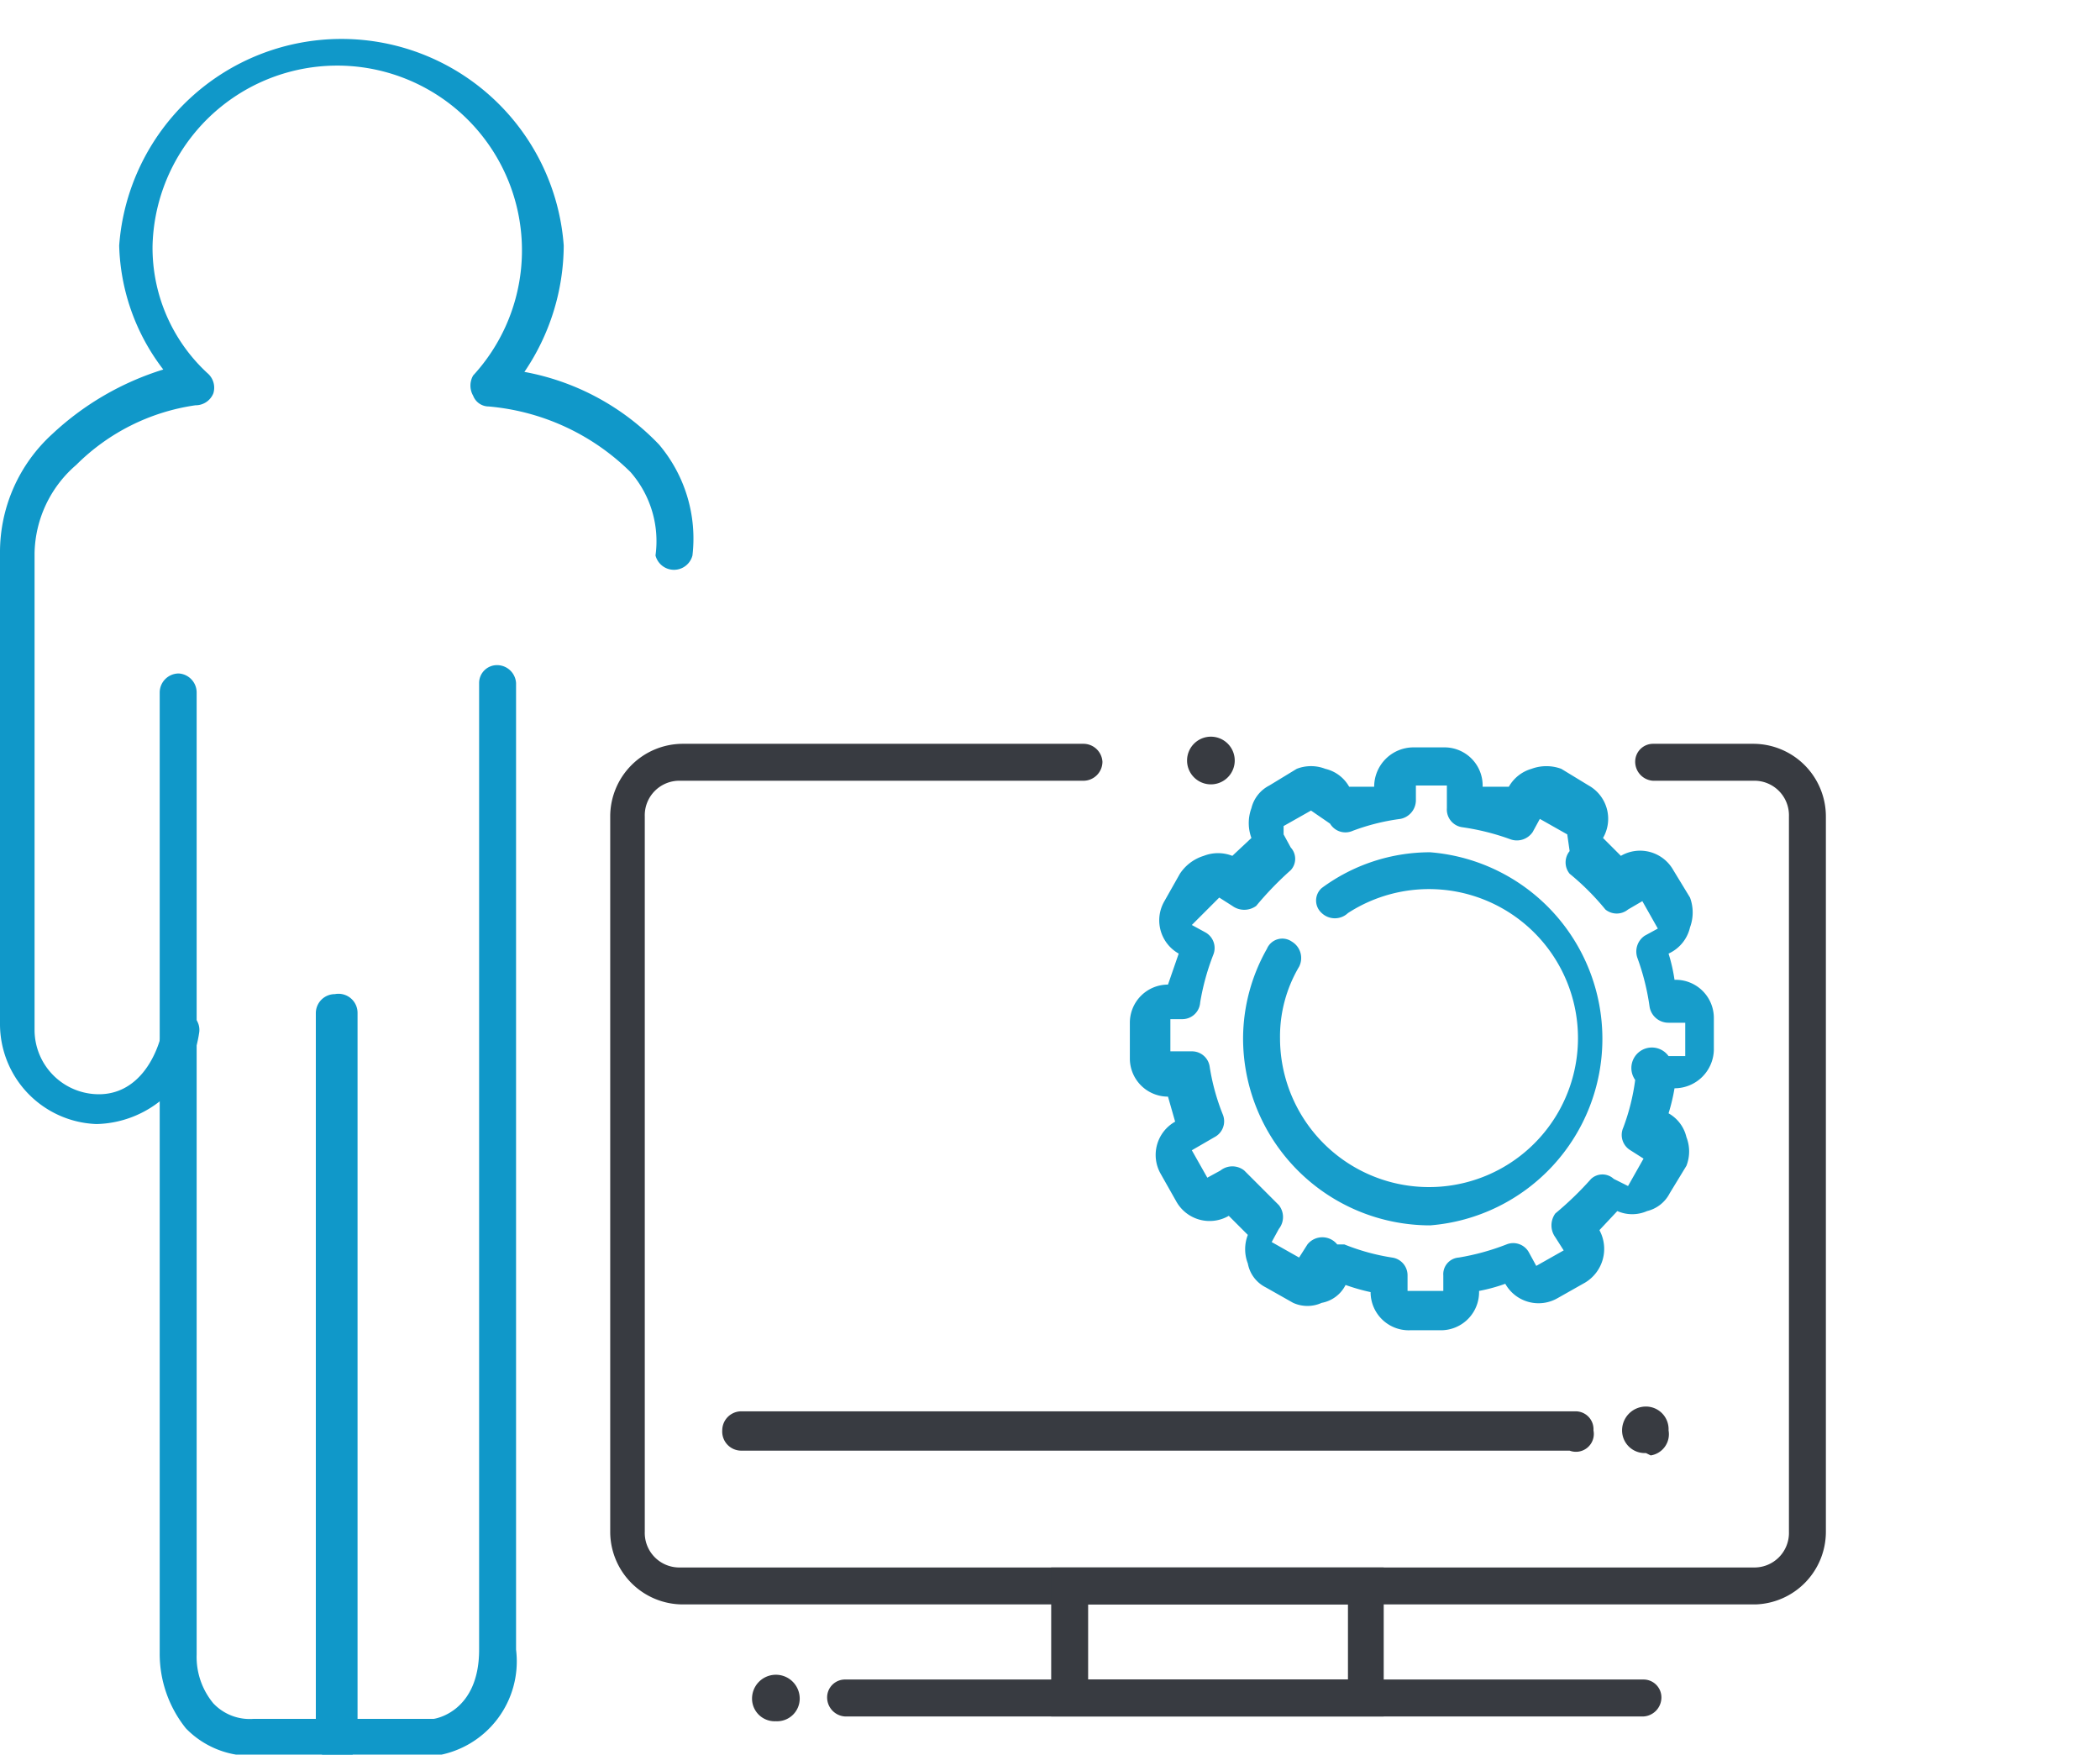
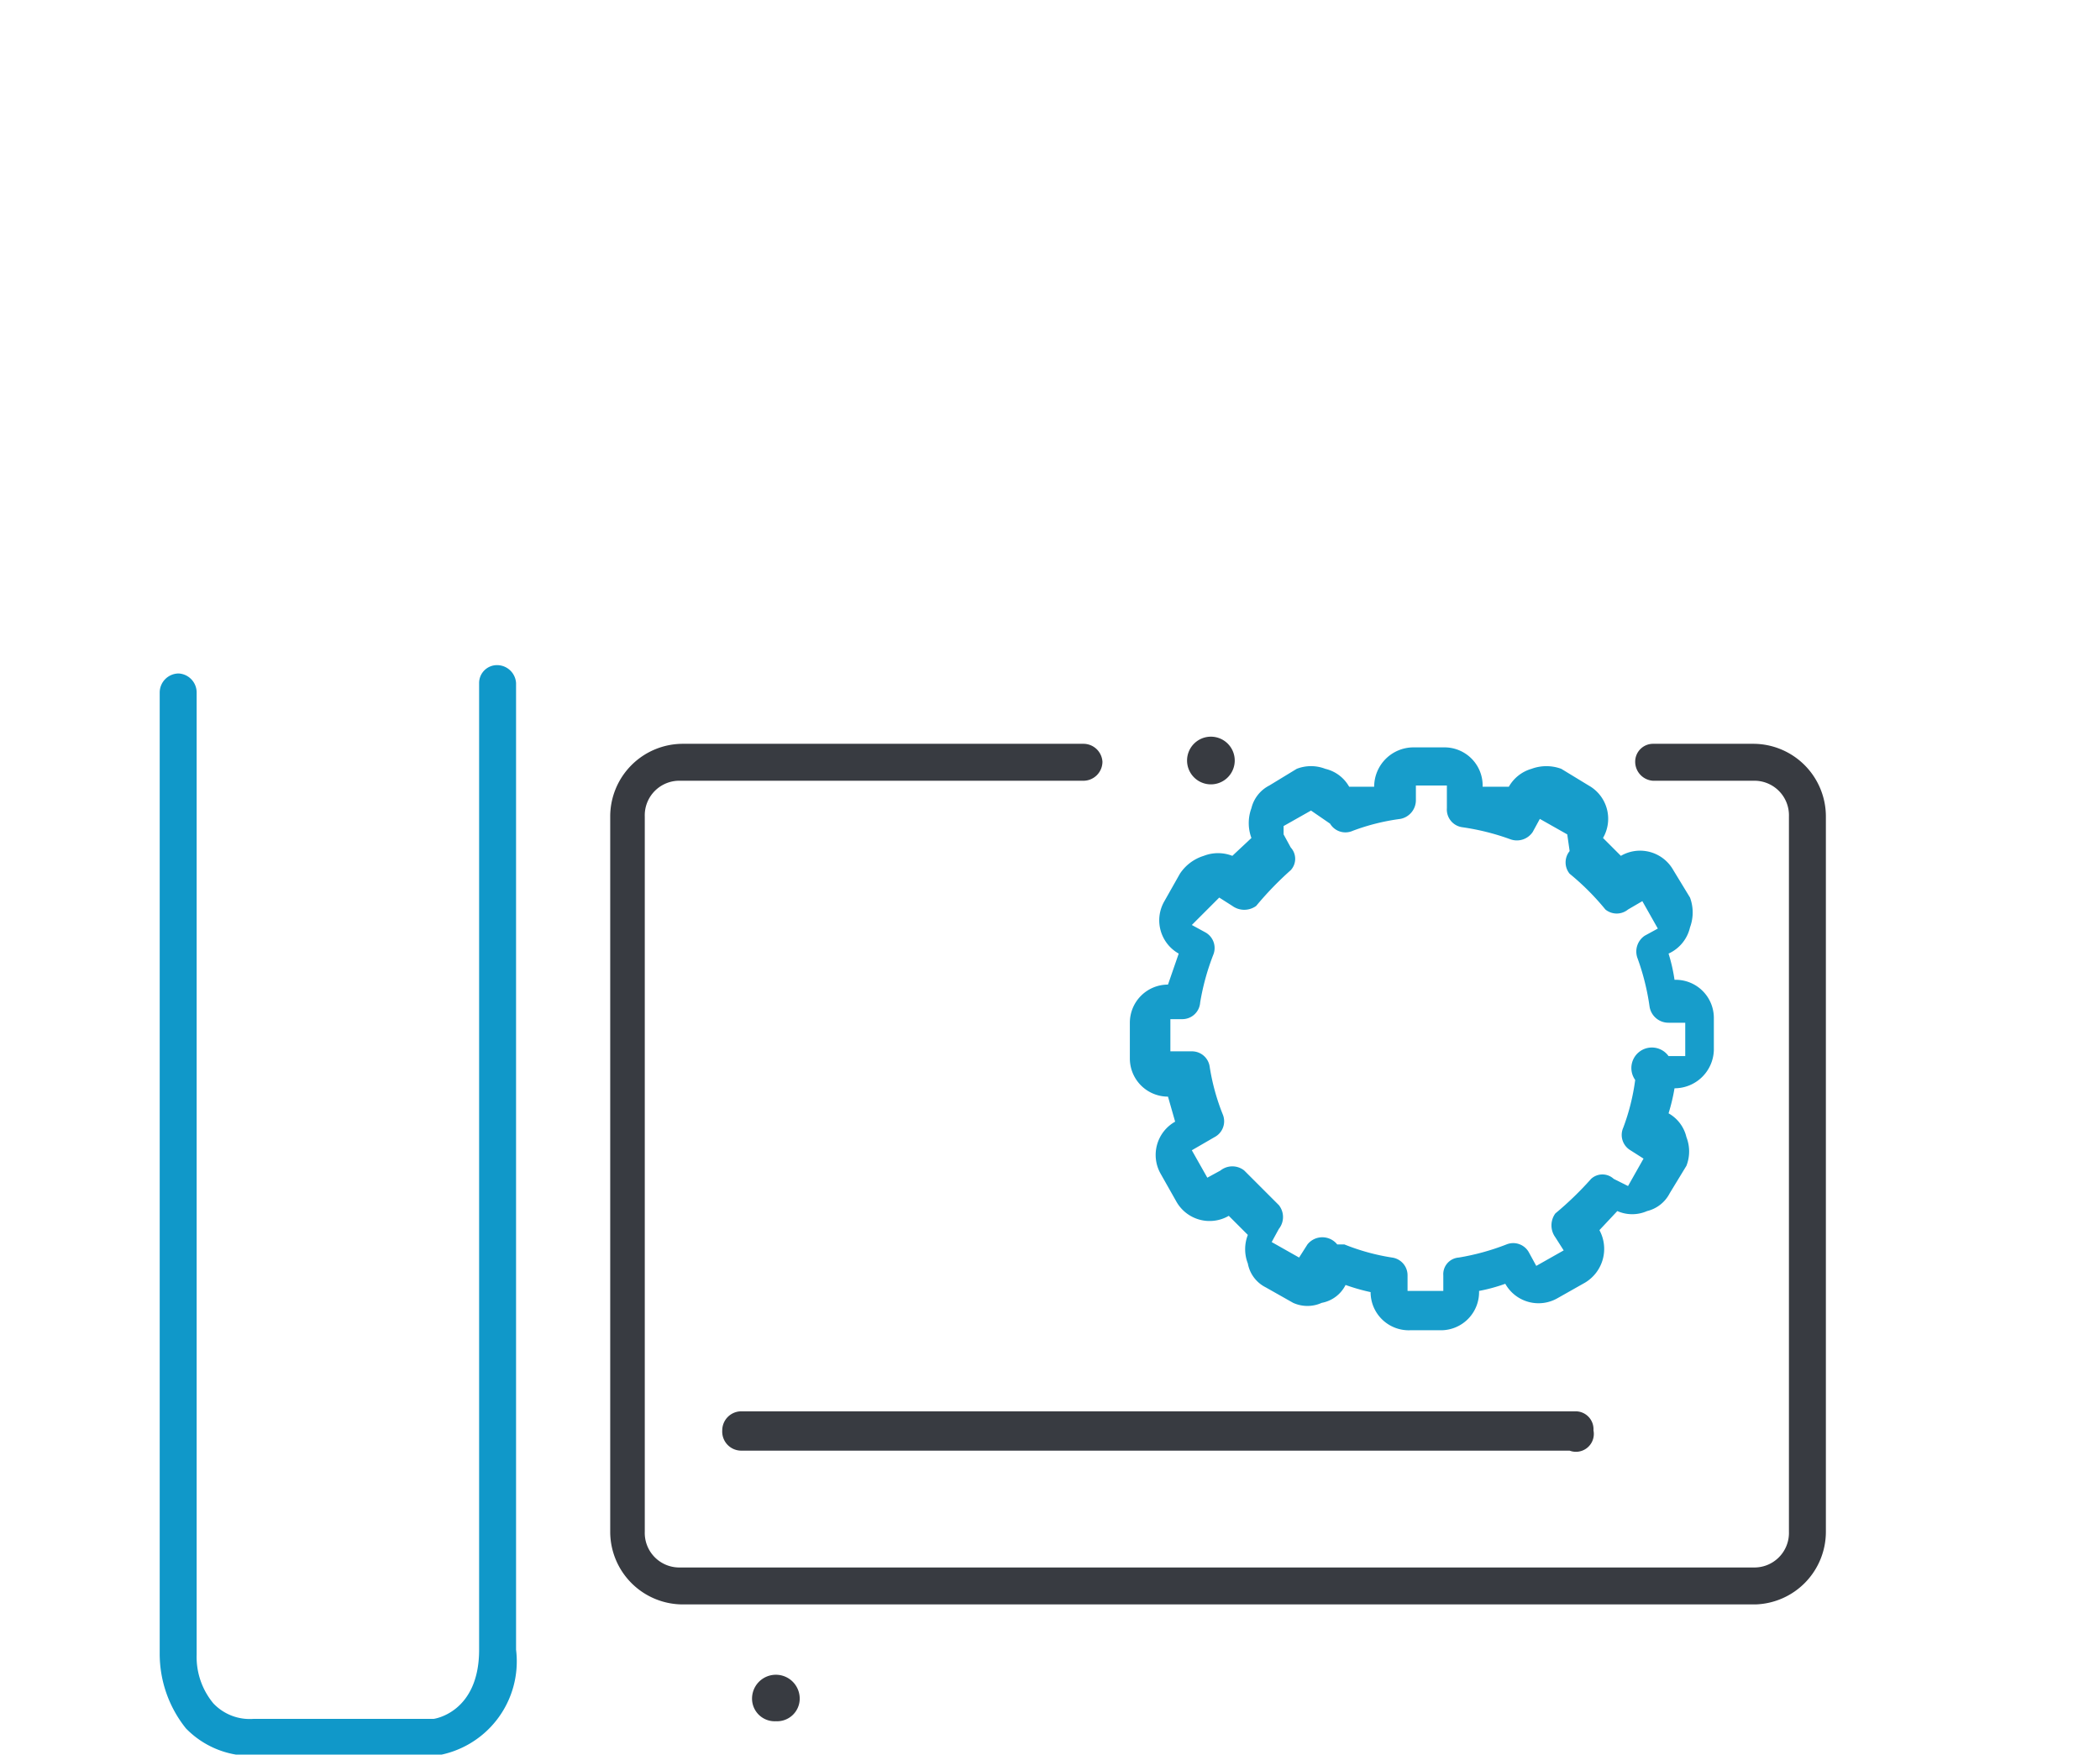
<svg xmlns="http://www.w3.org/2000/svg" id="Layer_1" data-name="Layer 1" viewBox="0 0 17.62 14.72">
  <defs>
    <style>
            .cls-1{fill:#1098c9}.cls-2{fill:#179dcb}.cls-3,.cls-4{fill:#383b41}.cls-4{fill-rule:evenodd}
        </style>
  </defs>
  <path class="cls-1" d="M2.13 14.73a.76.76 0 01-.57-.23 1 1 0 01-.22-.63V5.81a.16.16 0 01.16-.16.16.16 0 01.15.16v8.07a.61.61 0 00.14.41.42.42 0 00.34.13h1.51s.38-.05.38-.58V5.73a.15.15 0 01.15-.15.16.16 0 01.16.15v8.11a.8.8 0 01-.68.89z" />
-   <path class="cls-1" d="M.81 9.43A.84.84 0 010 8.59V4.64a1.34 1.34 0 01.44-1 2.4 2.4 0 01.93-.54A1.78 1.78 0 011 2.06a1.87 1.87 0 013.73 0 1.9 1.9 0 01-.33 1.06 2.08 2.08 0 011.13.61 1.22 1.22 0 01.28.93.16.16 0 01-.31 0 .88.88 0 00-.21-.7 1.93 1.93 0 00-1.19-.55.14.14 0 01-.13-.09.17.17 0 010-.17 1.55 1.55 0 10-2.69-1.09 1.43 1.43 0 00.46 1.07.16.16 0 01.05.17.16.16 0 01-.15.1 1.77 1.77 0 00-1 .5 1 1 0 00-.35.74v4a.54.54 0 00.54.54c.32 0 .49-.3.54-.57a.15.15 0 11.3.06.89.89 0 01-.86.76zM2.81 14.76a.16.16 0 01-.16-.15V8.5a.16.16 0 01.16-.16.16.16 0 01.19.16v6.11a.15.15 0 01-.19.15z" />
  <path class="cls-2" d="M12.09 11.16h-.26a.32.32 0 01-.33-.32 1.66 1.66 0 01-.21-.06.28.28 0 01-.2.15.29.29 0 01-.24 0l-.23-.13a.28.28 0 01-.15-.2.33.33 0 010-.24l-.16-.16a.32.32 0 01-.44-.12l-.13-.23a.32.32 0 01.12-.44L9.8 9.2a.32.32 0 01-.32-.32v-.3a.32.32 0 01.32-.32L9.89 8a.32.32 0 01-.12-.44l.13-.23a.37.37 0 01.2-.15.33.33 0 01.24 0l.16-.15a.36.36 0 010-.25.29.29 0 01.15-.19l.23-.14a.33.33 0 01.24 0 .31.31 0 01.2.15h.21a.33.33 0 01.33-.33h.26a.32.32 0 01.32.33h.22a.32.32 0 01.19-.15.36.36 0 01.25 0l.23.14a.32.32 0 01.12.44l.15.15a.32.32 0 01.44.12l.14.23a.36.36 0 010 .25A.32.32 0 0114 8a1.42 1.42 0 01.05.22.32.32 0 01.33.32v.27a.33.33 0 01-.33.32 1.6 1.6 0 01-.05.21.31.31 0 01.15.2.33.33 0 010 .24l-.14.23a.29.29 0 01-.19.15.31.31 0 01-.25 0l-.15.16a.33.33 0 01-.12.44l-.23.13a.32.32 0 01-.44-.12 1.41 1.41 0 01-.22.06.32.32 0 01-.32.33zm-.87-.72h.06a1.82 1.82 0 00.4.11.15.15 0 01.13.15v.13h.3v-.13a.14.14 0 01.13-.15 2 2 0 00.4-.11.15.15 0 01.19.07l.06.11.23-.13-.07-.11a.17.17 0 010-.2 2.76 2.76 0 00.3-.29.14.14 0 01.19 0l.12.06.13-.23-.11-.07a.15.15 0 01-.06-.19 1.8 1.8 0 00.1-.4.16.16 0 01.28-.2h.14v-.28H14a.16.16 0 01-.16-.14 2 2 0 00-.1-.4.16.16 0 01.06-.19l.11-.06-.13-.23-.12.07a.15.15 0 01-.19 0 2.13 2.13 0 00-.3-.3.15.15 0 010-.19L13.15 7l-.23-.13-.06.11a.16.16 0 01-.19.06 2 2 0 00-.4-.1.15.15 0 01-.13-.16v-.19h-.26v.12a.16.16 0 01-.13.16 1.8 1.8 0 00-.4.1.15.15 0 01-.19-.06L11 6.8l-.23.13V7l.06.11a.14.14 0 010 .19 2.76 2.76 0 00-.29.3.17.17 0 01-.2 0l-.11-.07-.23.23.11.06a.15.15 0 01.07.19 2 2 0 00-.11.4.15.15 0 01-.15.14h-.1v.27H10a.15.15 0 01.15.13 1.82 1.82 0 00.11.4.15.15 0 01-.07.19l-.19.11.13.23.11-.06a.16.16 0 01.2 0l.29.29a.16.16 0 010 .2l-.06.11.23.13.07-.11a.16.16 0 01.25 0z" />
-   <path class="cls-2" d="M12 10.28a1.57 1.57 0 01-1.57-1.57 1.53 1.53 0 01.2-.75.14.14 0 01.21-.06.16.16 0 01.06.21 1.15 1.15 0 00-.16.6 1.25 1.25 0 10.57-1.05.16.16 0 01-.22 0 .14.14 0 010-.21 1.53 1.53 0 01.91-.3 1.57 1.57 0 010 3.13z" />
  <path class="cls-3" d="M14.73 13.46h-9a.61.61 0 01-.61-.61v-6a.61.61 0 01.61-.61h3.36a.16.16 0 01.16.15.16.16 0 01-.16.16H5.71a.29.29 0 00-.3.3v6a.29.29 0 00.3.3h9a.29.29 0 00.3-.3v-6a.29.29 0 00-.3-.3h-.84a.16.16 0 01-.15-.16.15.15 0 01.15-.15h.84a.61.61 0 01.61.61v6a.61.61 0 01-.59.61z" />
-   <path class="cls-3" d="M11.61 14.4H8.82v-1.25h2.79zm-2.48-.31h2.18v-.63H9.13z" />
-   <path class="cls-3" d="M13.79 14.4h-6.7a.16.16 0 01-.15-.16.15.15 0 01.15-.15h6.7a.15.15 0 01.15.15.16.16 0 01-.15.16z" />
  <path class="cls-4" d="M10.15 6.58a.2.2 0 10-.19-.2.2.2 0 00.19.2M6.51 14.44a.19.19 0 00.2-.19.2.2 0 00-.4 0 .19.19 0 00.2.19" />
  <path class="cls-3" d="M13.17 12.17H6.22a.16.16 0 01-.16-.17.16.16 0 01.16-.16h7a.15.15 0 01.15.16.15.15 0 01-.2.17z" />
-   <path class="cls-4" d="M13.85 12.21A.18.18 0 0014 12a.19.19 0 00-.19-.2.2.2 0 00-.2.2.19.19 0 00.2.19" />
</svg>